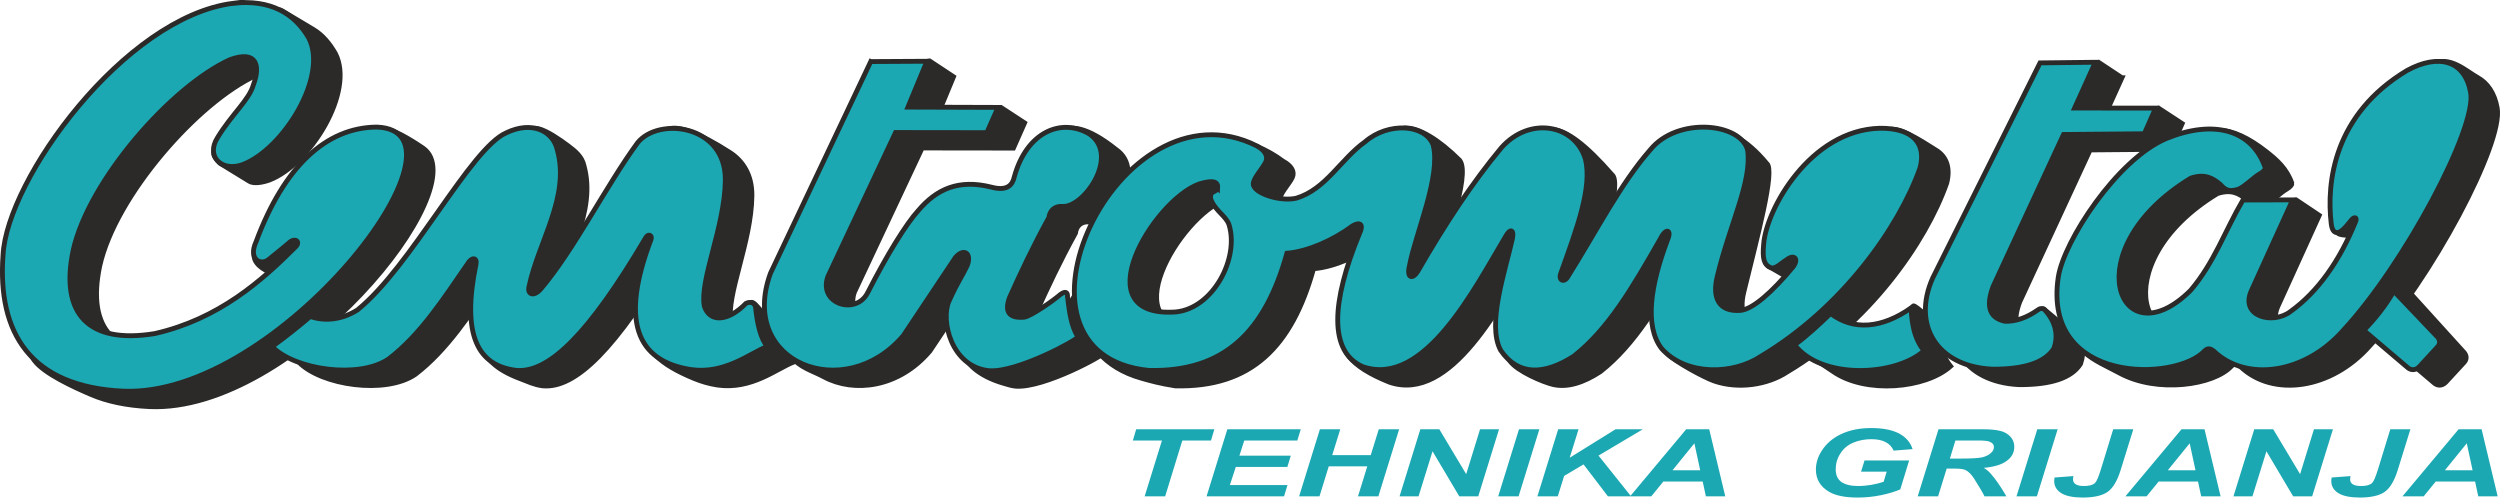
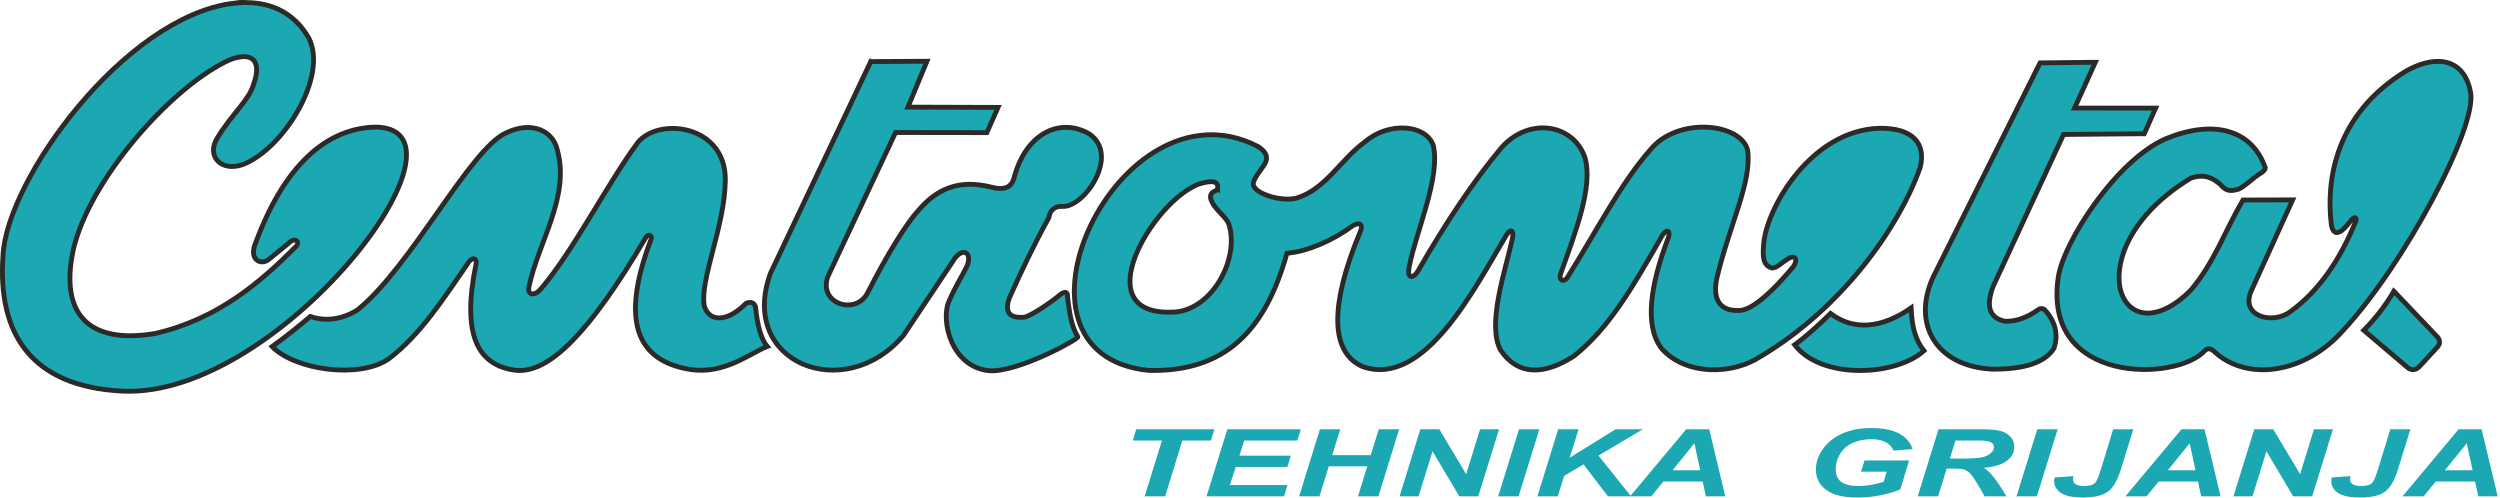
<svg xmlns="http://www.w3.org/2000/svg" xml:space="preserve" width="1723px" height="343px" version="1.1" style="shape-rendering:geometricPrecision; text-rendering:geometricPrecision; image-rendering:optimizeQuality; fill-rule:evenodd; clip-rule:evenodd" viewBox="0 0 3975.18 790.91">
  <defs>
    <style type="text/css">
   
    .str0 {stroke:#2B2A29;stroke-width:7.72;stroke-miterlimit:22.926}
    .fil1 {fill:#2B2A29}
    .fil2 {fill:#1CA8B2}
    .fil0 {fill:#1CA8B2;fill-rule:nonzero}
   
  </style>
  </defs>
  <g id="Layer_x0020_1">
    <path class="fil0" d="M1801.34 788.98m51.33 0l-32.6 0 27.53 -88.77 -46.26 0 5.29 -17.87 124.25 0 -5.29 17.87 -45.6 0 -27.32 88.77zm65.86 0m0 0l33.05 -106.64 116.76 0 -5.51 17.87 -84.37 0 -7.71 24.13 81.72 0 -5.5 17.87 -81.95 0 -9.48 28.89 91.65 0 -5.51 17.88 -123.15 0zm147.16 0m108.38 -47.66l-61.24 0 -14.76 47.66 -32.38 0 33.05 -106.64 32.38 0 -12.78 41.11 61.24 0 12.78 -41.11 32.38 0 -33.04 106.64 -32.39 0 14.76 -47.66zm51.33 47.66m125.13 0l-30.18 0 -42.52 -71.64 -22.24 71.64 -30.19 0 33.05 -106.64 30.18 0 42.73 71.34 22.03 -71.34 30.19 0 -33.05 106.64zm31.72 0m0 0l33.05 -106.64 32.38 0 -33.04 106.64 -32.39 0zm62.35 0m0 0l33.04 -106.64 32.39 0 -14.11 45.28 72.92 -45.28 43.4 0 -70.49 41.85 51.76 64.79 -36.79 0 -38.77 -50.79 -30.84 18.32 -10.13 32.47 -32.38 0zm147.37 0m115.43 -23.54l-62.56 0 -19.16 23.54 -33.71 0 89.22 -106.64 36.57 0 25.55 106.64 -30.84 0 -5.07 -23.54zm-3.96 -17.87l-9.25 -42.89 -34.81 42.89 44.06 0z" />
    <path class="fil0" d="M2887.41 788.98m77.32 -57.04l70.93 0 -14.09 46.02c-8.37,3.57 -18.51,6.7 -30.85,9.23 -12.11,2.53 -24.44,3.72 -37,3.72 -19.61,0 -34.59,-2.98 -44.95,-8.93 -14.31,-8.19 -21.36,-20.11 -21.36,-35.6 0,-10.27 3.08,-20.25 9.25,-29.78 7.27,-11.47 17.62,-20.41 31.06,-26.66 13.66,-6.41 29.52,-9.53 47.58,-9.53 18.29,0 33.05,2.83 44.06,8.49 11.02,5.8 18.29,14.15 21.81,25.02l-30.18 2.38c-2.64,-5.96 -6.83,-10.57 -12.77,-13.55 -5.95,-3.13 -13.44,-4.62 -22.47,-4.62 -10.36,0 -20.05,1.79 -28.86,5.51 -8.81,3.72 -15.65,9.38 -20.49,17.13 -5.07,7.74 -7.49,16.23 -7.49,25.31 0,9.09 3.08,15.79 9.03,20.11 6.17,4.17 14.98,6.4 26.66,6.4 7.05,0 14.09,-0.74 21.58,-1.93 7.27,-1.34 13.66,-2.98 18.95,-4.77l4.85 -16.08 -40.76 0 5.51 -17.87zm84.59 57.04m32.39 0l-32.39 0 33.05 -106.64 70.05 0c11.9,0 21.37,0.9 27.98,2.54 6.83,1.63 12.11,4.76 16.3,9.23 4.18,4.47 6.17,9.83 6.17,16.08 0,9.09 -3.97,16.68 -12.12,22.49 -7.93,5.96 -20.05,9.53 -36.34,11.02 4.18,2.53 8.15,5.81 11.67,9.98 7.27,8.34 15.42,20.11 24.23,35.3l-34.81 0c-2.86,-5.96 -8.36,-15.34 -16.52,-28.15 -4.4,-6.85 -9.03,-11.47 -14.1,-13.85 -3.08,-1.34 -8.59,-2.09 -16.3,-2.09l-13.21 0 -13.66 44.09zm18.72 -60.02l17.18 0c17.41,0 28.86,-0.75 34.59,-2.09 5.73,-1.49 10.13,-3.72 13.44,-6.7 3.3,-2.98 4.84,-6.1 4.84,-9.53 0,-3.87 -2.2,-6.7 -7.04,-8.64 -2.87,-1.19 -9.03,-1.79 -18.51,-1.79l-35.69 0 -8.81 28.75zm105.96 60.02m0 0l33.05 -106.64 32.38 0 -33.04 106.64 -32.39 0zm59.93 0m93.84 -106.64l31.94 0 -20.05 64.64c-5.28,17.12 -12.11,28.74 -20.7,34.85 -8.6,6.1 -22.03,9.08 -39.88,9.08 -14.98,0 -26.43,-2.38 -33.92,-7 -7.49,-4.76 -11.23,-11.17 -11.23,-19.21 0,-1.79 0.21,-3.58 0.66,-5.66l29.95 -2.23c-0.44,2.08 -0.65,3.87 -0.65,5.36 0,3.27 1.54,5.95 4.4,7.74 2.86,1.79 7.27,2.68 13.22,2.68 8.15,0 14.09,-1.63 17.4,-4.91 2.64,-2.53 5.51,-9.68 9.25,-21.45l19.61 -63.89zm19.39 106.64m115.42 -23.54l-62.55 0 -19.17 23.54 -33.7 0 89.21 -106.64 36.57 0 25.55 106.64 -30.84 0 -5.07 -23.54zm-3.96 -17.87l-9.25 -42.89 -34.81 42.89 44.06 0zm60.36 41.41m125.13 0l-30.19 0 -42.51 -71.64 -22.25 71.64 -30.18 0 33.05 -106.64 30.17 0 42.74 71.34 22.03 -71.34 30.18 0 -33.04 106.64zm30.4 0m93.84 -106.64l31.95 0 -20.05 64.64c-5.29,17.12 -12.12,28.74 -20.71,34.85 -8.59,6.1 -22.03,9.08 -39.88,9.08 -14.98,0 -26.43,-2.38 -33.92,-7 -7.49,-4.76 -11.23,-11.17 -11.23,-19.21 0,-1.79 0.22,-3.58 0.66,-5.66l29.96 -2.23c-0.45,2.08 -0.66,3.87 -0.66,5.36 0,3.27 1.54,5.95 4.4,7.74 2.86,1.79 7.27,2.68 13.22,2.68 8.15,0 14.1,-1.63 17.4,-4.91 2.64,-2.53 5.51,-9.68 9.25,-21.45l19.61 -63.89zm19.39 106.64m115.43 -23.54l-62.56 0 -19.17 23.54 -33.7 0 89.22 -106.64 36.57 0 25.55 106.64 -30.84 0 -5.07 -23.54zm-3.97 -17.87l-9.25 -42.89 -34.81 42.89 44.06 0z" />
-     <path class="fil1 str0" d="M413.17 29.58c-173.68,22.12 -360.14,280.67 -366.05,400.37 -4.35,59.4 -20.23,105.59 7.5,142.97 15.56,20.97 62.47,42.24 89.94,54.05 25.48,10.95 56.38,17.63 93.21,19.37 228.54,10.2 523.36,-350.13 434.73,-411.21 -7.51,-5.17 -42.37,-28.32 -55.67,-28.79 -80.58,0.58 -166.49,72.62 -211.04,192.57 -13.01,28.23 51.71,48.84 64.58,37.38 12.4,-10.25 23.7,-18.91 33,-27.15 8.61,-6.92 16.66,-0.41 9.56,7.21 -54.03,54.19 -122.57,115.33 -224.63,138.48 -104.66,17.06 -151.19,-30.44 -129.65,-132.5 24.95,-111.36 156.14,-260.82 249.52,-303.14 42.58,-15.57 48.43,9.63 37.2,39.57 -5.74,21.7 -74.36,47.37 -103.44,80.33 -4.16,4.72 -2.42,9.45 7.82,20.27l46.94 28.77c6.98,4.28 21.18,1.72 31.74,-2.12 64.31,-24.65 136.26,-140.13 104.86,-201.14 -9.02,-15.62 -20.11,-29.34 -34.87,-38.17l-49.88 -29.8c-11.88,-7.1 -27.36,12.36 -35.37,12.68zm122.6 498.01c-19.66,16.76 -40.89,33.55 -60.8,47.95 36.23,37.04 138.23,51.87 185.38,19.55 50.49,-38.56 86.69,-95.12 125.16,-150.83 6.79,-11.96 15.75,-10.36 13.72,-0.09 -48.67,83.03 -50.41,128.66 28.83,158.07 10.63,3.95 21.34,9.32 34.49,10.98 52.65,5.32 117.41,-59.79 206.31,-210.64 4.05,-7.66 10.97,-4.14 8.69,2.36 -60.64,102.21 -87.08,150.48 27.07,196.99 10.66,4.34 22.62,7.98 36.21,10.1 54.22,7.75 93.61,-25.87 121.52,-36.75 -10.63,-11.95 -16.22,-36.73 -18.72,-62.83 -1.36,-5.88 -7.59,-9.48 -15.24,-5.61 -7.74,7.94 -26.75,-29.93 -34.31,-26.05 -19.34,9.91 -25.37,50.03 -31.85,30.64 -7.91,-41.68 32.49,-126.22 33.36,-200.17 0.47,-33.31 -14.49,-55.82 -34.94,-68.96 -97.83,-62.9 -122.28,-41.56 -104.76,9.4 -50.11,68.44 -101.53,171.16 -154.04,232.67 -11.11,12.33 -21.28,8.05 -18.46,-4.01 14.98,-71.67 65.65,-143.15 45.12,-217.23 -3.08,-14.27 -13.73,-22.91 -25.13,-31.48 -29.02,-21.81 -77.37,-51.86 -56.12,3.97 -57.21,24.79 -151.34,213.18 -236.65,281.65 -23.81,15.05 -51.05,18.81 -74.84,10.32zm942.54 -430.78l-85.09 11.15 -125.83 350.98c-16.48,41.1 -23.12,82.17 -7.48,108.5 9.4,15.79 33.05,22.32 49.94,31.46 48.08,26.03 119.18,17.53 168.75,-40.88l82.88 -124.22c13.21,-15.47 26.44,-7.29 18.73,12.95 -8.69,18.37 -0.29,40 -28.97,56.57 -38.03,21.97 -37.11,82.64 45.38,106.19 5.74,1.64 11.64,3.65 18.23,4.33 44.61,3.61 143.4,-50.46 141.28,-53.88 -10.86,-17.5 -13.54,-40.31 -16.45,-63.81 0.52,-7.44 -18,-38.01 -25.53,-32.79 -11.74,10.24 -32.26,63.69 -43.21,65.38 -25.37,2.23 -31.19,-9.5 -23.62,-30.79 18.42,-40.95 38.05,-82.66 62.74,-127.52 1.38,-10.69 8.63,-18.74 21.68,-17.83 34.09,2.35 92.21,-81.01 42.79,-115.17 -91.35,-72.56 -115.22,-18.14 -119.4,68.06 -3.02,13.74 -11.86,23.08 -36.68,16.43 -51.72,-12.86 -86.68,2.66 -116.28,37.56 -18.76,20.52 -49.38,69.74 -80.38,130.64 -18.58,36.19 -78.54,17.54 -63.21,-25.81l107.7 -229.22 145.14 0.19 17.76 -40.09 -37.38 -24.43 -105.86 23.95 30.23 -72.91 -37.86 -24.99zm500.29 226.69c0.65,-9.47 -5.44,-13.92 -29.54,-6.62 -73.48,26.51 -185.65,214.31 -36.64,203.51 59.19,-6.32 100.45,-85.29 84.19,-138.39 -4.06,-13.16 -20.53,-21.72 -27.83,-37.92 -3.96,-7.94 -0.44,-13.4 3.75,-15.03 2.29,-1.06 5.54,-2.5 6.07,-5.55zm62.24 -67.04c-223.59,-163.75 -466.76,276.92 -225.68,344.77 15.4,4.34 28.8,8.18 53.78,12.15 120.59,2.77 184.99,-62.01 219.67,-186.31 32.7,-2.63 73.39,-20.44 104.68,-43.77 12.04,-6.89 17.86,-1.85 10.38,13.24 -59.43,103.26 -123.79,159.18 5.76,210.99 97.87,33.39 177.44,-124.46 227.07,-207.51 6.92,-12.8 13.37,-10.72 10.89,2.78 -11.32,51.99 -68.97,129.25 -46.64,170.84 11.91,16.63 53.38,33.91 68.68,37.5 22.36,5.25 47.89,-2.46 75.22,-20.35 55.33,-43.48 93.03,-108.54 137.84,-186.86 9.01,-18.25 18.24,-13.97 11.42,1.58 -27.14,71.85 -70.54,120.96 -42.33,156.9 11.2,12.3 58.22,37.52 73.38,42.91 38.76,13.76 85.74,6.47 116.79,-14.1 129.67,-77.06 220.22,-205.41 253.66,-300.25 6.08,-23.7 0.25,-42.46 -17.98,-53.06 -10.93,-6.36 -48.4,-32.84 -68.37,-32.63 -110.45,2.99 -193.42,162.25 -196.98,217.9l46.38 26.97c6.44,3.73 17.43,-8.56 24.65,-12.71 11.78,-9.29 20.03,-1.98 10.46,11.18 -33.42,40.3 -64.32,67.66 -84.13,69.41 -34.41,2.25 -44.85,-19.91 -36.67,-53.79 20.62,-85.33 50.59,-193.96 36.41,-204.62 -64.5,-78.03 -136.06,-69.74 -142.81,2.95 -47.18,53.65 -84.88,128.17 -131.2,202.06 -5.55,9.88 -16.15,5.95 -10.69,-6.81 25.16,-70.1 54.3,-168.11 38.79,-180.23 -83.34,-95.54 -121.3,-89.19 -133.53,-18.5 -45.5,54.48 -89.64,121.24 -132.85,196.38 -7.57,12.86 -18.73,12.82 -13.34,-9.04 9.31,-50.38 56,-167.73 37.48,-191.69 -68.26,-67.87 -120.12,-67.52 -107.99,-5.05 -38.84,27.59 -62.37,75.63 -109.48,89.82 -24.44,5.76 -63.47,-6.55 -67.99,-19.91 -3.86,-8.66 14.67,-27.3 19.3,-37.57 4.34,-9.41 -1.7,-18.82 -14.03,-25.57zm912.17 266.38c27.94,21.17 63.77,-9.64 89.62,-36.55 2.16,-2.25 36.06,29.55 38.97,28.14 3.86,-1.87 -17.38,10.25 -13.48,7.95 4.31,-2.53 8.64,-5.31 12.97,-8.34 1.01,25.75 5.41,49.37 20.48,68.08 -39.7,35.62 -135.21,44.35 -186.83,8.38 -7.21,-5.03 -33.45,-21.34 -38.68,-28.16 19.78,-14.52 58.35,-21.45 76.95,-39.5zm421.01 -399.45l-36.81 -24.34 -51.15 25.34 -170.49 341.74c-33.34,74.31 5.82,141.26 95.33,145.3 51.18,0.14 83.22,-10.78 97.38,-33.2 6.54,-19.3 4.03,-40.99 -15.11,-61.61 -3.81,-2.44 -7.6,-2.05 -11.41,1.18l-31.87 -26.66c-6.76,-5.65 -13.04,43.66 -19.66,44.09 -24.93,-5.21 -30.58,-24.13 -18.68,-55.54l111.91 -241.5 128.41 -1.13 17.96 -40.77 -37.4 -24.46 -91.41 24.38 33 -72.82zm270.35 168.17c-8.07,-23.59 -24.16,-37.7 -41.04,-50.86 -56.28,-43.92 -101.18,-46.73 -116.83,4.12 -78.21,33.38 -184.43,188.7 -193.31,245.98 -9.99,66.87 38.35,81.1 76.98,102.12 60.25,32.8 150.2,19.31 177.87,-10.85 4.87,-4.63 9.12,-3.55 14.24,0.48 51.6,49.45 144.78,36.6 205.9,-32.91 96.95,-104.42 212.74,-321.93 202.56,-378.14 -4.27,-23.9 -15.67,-39.91 -30.88,-48.33 -18.21,-10.08 -45.05,-35.98 -71.77,-21.48 -98.26,58.71 -152.49,199.56 -152.85,264.72 -0.06,12.06 32.65,3.49 33.88,13.8 2.19,18.14 12.01,16.44 20.65,7.27 5,-4.74 7.78,-9.29 12.11,-14.17 5.17,-5.04 8.15,-2.65 6.34,2.69 -25.82,63.76 -60.7,112.67 -103.86,143.69 -28.15,21.72 -80.91,7.78 -62.19,-33.19l65.59 -144.28 -36.54 -24.46 -70.35 15.81c-28.14,47.88 -17.71,108.46 -55.38,152.54 -113.95,113.28 -185.57,-65.74 0.52,-178.59 21.94,-7.03 34.02,-0.42 46.38,9.77 8.79,9.81 14.33,12.39 29.34,7.9 11.14,-5.04 23.76,-18.81 34.22,-24.69 5.77,-3.24 8.67,-7.49 8.42,-8.94zm191.19 177.71l83.05 91.57c4.48,6.05 3.3,11.71 -1.74,16.52l-27.85 30.22c-6.49,6.65 -14.13,5.61 -19.37,0.47l-68.79 -58.45c17.66,-17.89 20.97,-56.55 34.7,-80.33z" />
    <path class="fil2 str0" d="M370.88 4.96c-173.68,22.12 -360.14,280.67 -366.05,400.37 -9.07,123.63 43.34,209.41 190.65,216.39 247.9,11.07 573.81,-413.86 403.66,-419.88 -80.58,0.58 -147.48,62.56 -192.03,182.52 -13.01,28.22 8.1,38.76 20.97,27.31 12.4,-10.26 23.69,-18.91 32.99,-27.15 8.61,-6.92 16.66,-0.41 9.57,7.21 -54.03,54.18 -122.57,115.32 -224.63,138.48 -104.66,17.06 -151.19,-30.45 -129.65,-132.51 24.95,-111.35 156.14,-260.81 249.52,-303.14 42.58,-15.57 48.43,9.63 37.21,39.58 -6.86,24.79 -34.48,46.9 -57.36,84.77 -18.66,29.38 6.63,54.78 40.41,42.48 64.31,-24.65 136.26,-140.14 104.86,-201.14 -22.64,-39.21 -61.01,-61.8 -120.12,-55.29zm122.6 498c-19.66,16.77 -40.89,33.56 -60.8,47.96 36.23,37.04 138.23,51.87 185.38,19.55 50.5,-38.56 86.69,-95.12 125.16,-150.84 6.79,-11.95 15.75,-10.35 13.73,-0.09 -23.49,114.06 3.16,161.46 63.31,169.06 52.65,5.31 117.41,-59.8 206.31,-210.64 4.05,-7.66 10.97,-4.15 8.69,2.36 -49.25,129.61 -23.67,193.53 63.28,207.09 54.22,7.75 93.61,-25.87 121.52,-36.75 -10.63,-11.95 -16.22,-36.74 -18.72,-62.83 -1.36,-5.89 -7.59,-9.48 -15.24,-5.62 -27.52,28.26 -57.15,31.57 -66.16,4.6 -7.92,-41.68 32.49,-126.22 33.36,-200.18 1.25,-88.83 -106.66,-101.57 -139.7,-59.55 -50.11,68.44 -101.53,171.15 -154.05,232.67 -11.1,12.33 -21.27,8.05 -18.45,-4.01 14.98,-71.67 65.66,-143.15 45.12,-217.23 -6.58,-30.46 -40.42,-47.28 -81.25,-27.52 -57.2,24.79 -151.35,213.19 -236.65,281.65 -23.81,15.05 -51.05,18.82 -74.84,10.32zm891.05 -405.29l-159.43 336.65c-51.86,142.5 117.89,209.03 211.21,99.08l82.88 -124.23c13.21,-15.46 26.44,-7.28 18.73,12.96 -8.69,18.37 -15.46,26.31 -28.97,56.57 -13.51,30.26 3.39,104.32 63.61,110.51 44.61,3.62 143.39,-50.45 141.28,-53.86 -10.87,-17.52 -13.54,-40.32 -16.44,-63.82 0.52,-7.44 -3.29,-9.13 -10.82,-3.91 -11.74,10.24 -46.98,34.81 -57.93,36.49 -25.37,2.24 -31.19,-9.5 -23.62,-30.79 18.41,-40.94 38.05,-82.66 62.73,-127.52 1.38,-10.68 8.64,-18.73 21.68,-17.83 34.1,2.36 92.21,-81 42.8,-115.16 -45.26,-26.47 -99.85,-2.78 -119.4,68.06 -3.02,13.73 -11.86,23.08 -36.68,16.43 -51.72,-12.86 -86.68,2.66 -116.28,37.55 -18.76,20.53 -49.38,69.75 -80.38,130.65 -18.58,36.19 -78.54,17.54 -63.21,-25.82l107.7 -229.22 145.15 0.2 17.75 -40.1 -143.24 -0.47 30.23 -72.91 -89.35 0.49zm551.78 201.21c0.65,-9.47 -5.44,-13.92 -29.53,-6.62 -73.49,26.51 -185.66,214.31 -36.65,203.51 59.18,-6.32 100.45,-85.29 84.18,-138.39 -4.05,-13.17 -20.52,-21.71 -27.83,-37.92 -3.95,-7.95 -0.44,-13.41 3.76,-15.03 2.29,-1.06 5.54,-2.5 6.07,-5.55zm62.24 -67.05c-220.46,-110.95 -428.24,331.52 -171.91,356.92 120.6,2.78 185,-62 219.68,-186.3 32.7,-2.63 73.39,-20.44 104.68,-43.77 12.04,-6.9 17.86,-1.85 10.38,13.24 -44.7,108.77 -48.64,187.37 5.76,210.99 97.87,33.39 177.44,-124.46 227.07,-207.51 6.91,-12.8 13.37,-10.72 10.89,2.77 -11.32,52 -41.33,136.89 -19,178.47 27.82,40.93 69.19,39.66 116.26,9.53 55.32,-43.48 93.03,-108.55 137.84,-186.86 9.01,-18.25 18.24,-13.97 11.42,1.58 -27.15,71.85 -37.43,137.56 -9.22,173.49 39.83,43.77 113.86,40.84 157.06,12.22 129.67,-77.06 220.22,-205.41 253.66,-300.26 9.72,-37.9 -11.03,-63.18 -64.28,-62.63 -110.45,2.98 -180.99,129.31 -184.55,184.97 -1.94,21.72 0.04,32.56 11.88,36.84 7.01,2.54 17.43,-8.56 24.65,-12.71 11.78,-9.28 20.04,-1.96 10.46,11.18 -33.42,40.31 -64.32,67.66 -84.13,69.41 -34.41,2.26 -44.85,-19.9 -36.67,-53.79 20.62,-85.33 55.31,-150.81 48.36,-200.93 -10.76,-43.78 -111.84,-53.65 -154.76,-0.74 -47.18,53.65 -84.88,128.18 -131.21,202.07 -5.55,9.87 -16.14,5.94 -10.69,-6.81 25.17,-70.1 49.55,-135.15 38.8,-180.23 -16.63,-55.33 -88.29,-69.03 -133.53,-18.5 -45.5,54.48 -89.64,121.23 -132.85,196.38 -7.58,12.86 -18.72,12.82 -13.34,-9.05 9.31,-50.38 50.41,-142 37.48,-191.69 -12.81,-33.01 -71.19,-36.75 -108,-5.04 -38.83,27.59 -62.37,75.63 -109.47,89.82 -24.44,5.76 -63.47,-6.56 -67.99,-19.91 -3.86,-8.66 14.67,-27.3 19.3,-37.57 4.34,-9.42 -1.7,-18.82 -14.03,-25.58zm912.17 266.39c36.91,27.96 81.8,23.49 128.08,-8.81 0.58,14.89 2.3,29.07 6.56,41.99 3.1,9.44 7.56,18.2 13.92,26.1 -45.26,40.6 -163.02,46.27 -205.63,-9.39 19.78,-14.52 38.47,-31.84 57.07,-49.89zm421 -399.45l-87.95 1 -170.49 341.74c-33.34,74.31 5.82,141.25 95.33,145.29 51.18,0.14 83.22,-10.77 97.38,-33.19 6.55,-19.3 4.04,-41 -15.12,-61.62 -3.8,-2.44 -7.6,-2.05 -11.4,1.18 -17.53,12.18 -34.71,17.99 -51.53,17.44 -24.92,-5.21 -30.58,-24.13 -18.69,-55.54l111.92 -241.5 128.41 -1.13 17.96 -40.77 -128.81 -0.08 32.99 -72.82zm270.36 168.17c-20.67,-60.39 -81.13,-78.15 -157.87,-46.74 -78.21,33.38 -162.51,162.87 -171.39,220.15 -25.58,171.19 187.52,166.59 232.93,117.1 4.88,-4.64 9.12,-3.56 14.24,0.48 51.6,49.45 144.78,36.6 205.9,-32.91 96.95,-104.42 212.73,-321.93 202.56,-378.14 -9.1,-50.99 -50.62,-62.45 -100.92,-35.16 -116.45,69.58 -128.57,177.87 -120.7,243.87 2.19,18.13 12.01,16.43 20.64,7.26 5.01,-4.74 7.78,-9.28 12.12,-14.16 5.17,-5.04 8.16,-2.65 6.34,2.68 -25.81,63.77 -60.7,112.68 -103.86,143.7 -28.15,21.73 -80.91,7.78 -62.2,-33.2l65.6 -144.27 -79.01 0.22c-28.15,47.89 -45.59,99.59 -83.26,143.67 -113.95,113.27 -185.57,-65.74 0.52,-178.6 21.94,-7.02 34.02,-0.42 46.38,9.78 8.79,9.81 14.32,12.39 29.34,7.89 11.14,-5.03 23.76,-18.8 34.22,-24.68 5.77,-3.24 8.67,-7.5 8.42,-8.94zm204.33 195.88l69.91 73.4c4.48,6.05 3.3,11.71 -1.75,16.52l-27.84 30.22c-6.49,6.65 -14.13,5.6 -19.37,0.46l-68.79 -58.44c17.66,-17.89 34.11,-38.37 47.84,-62.16z" />
  </g>
</svg>